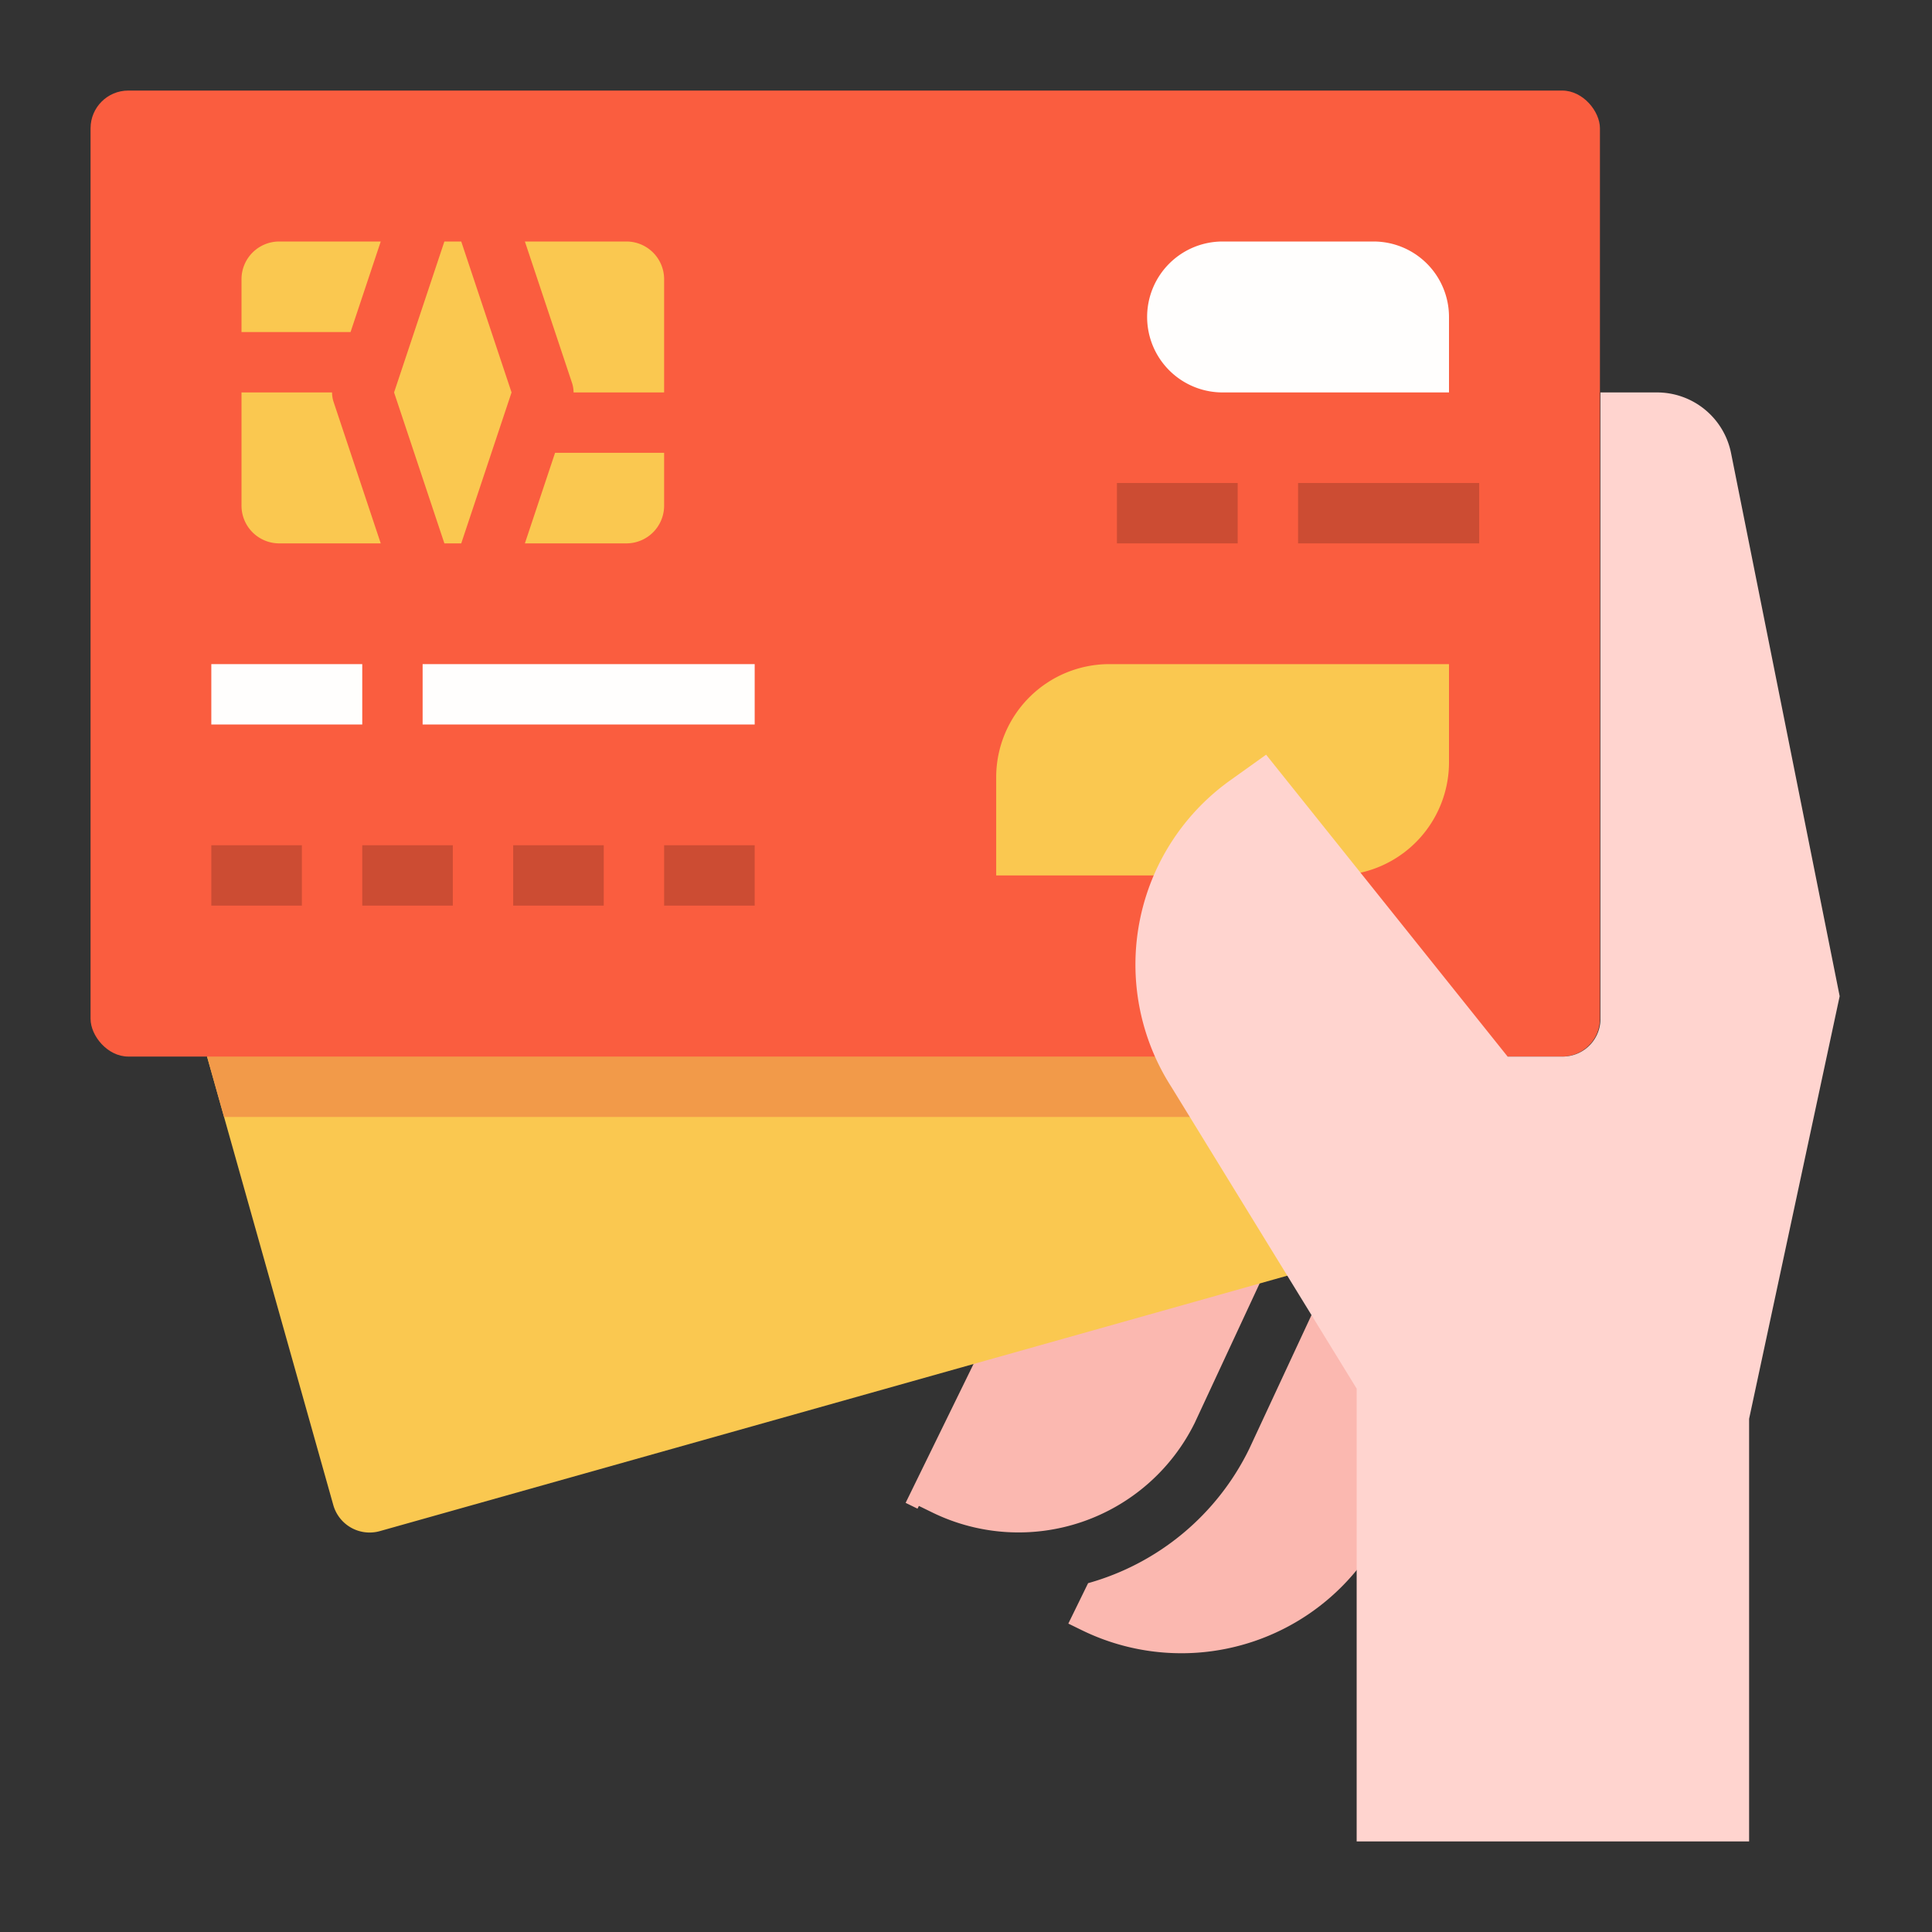
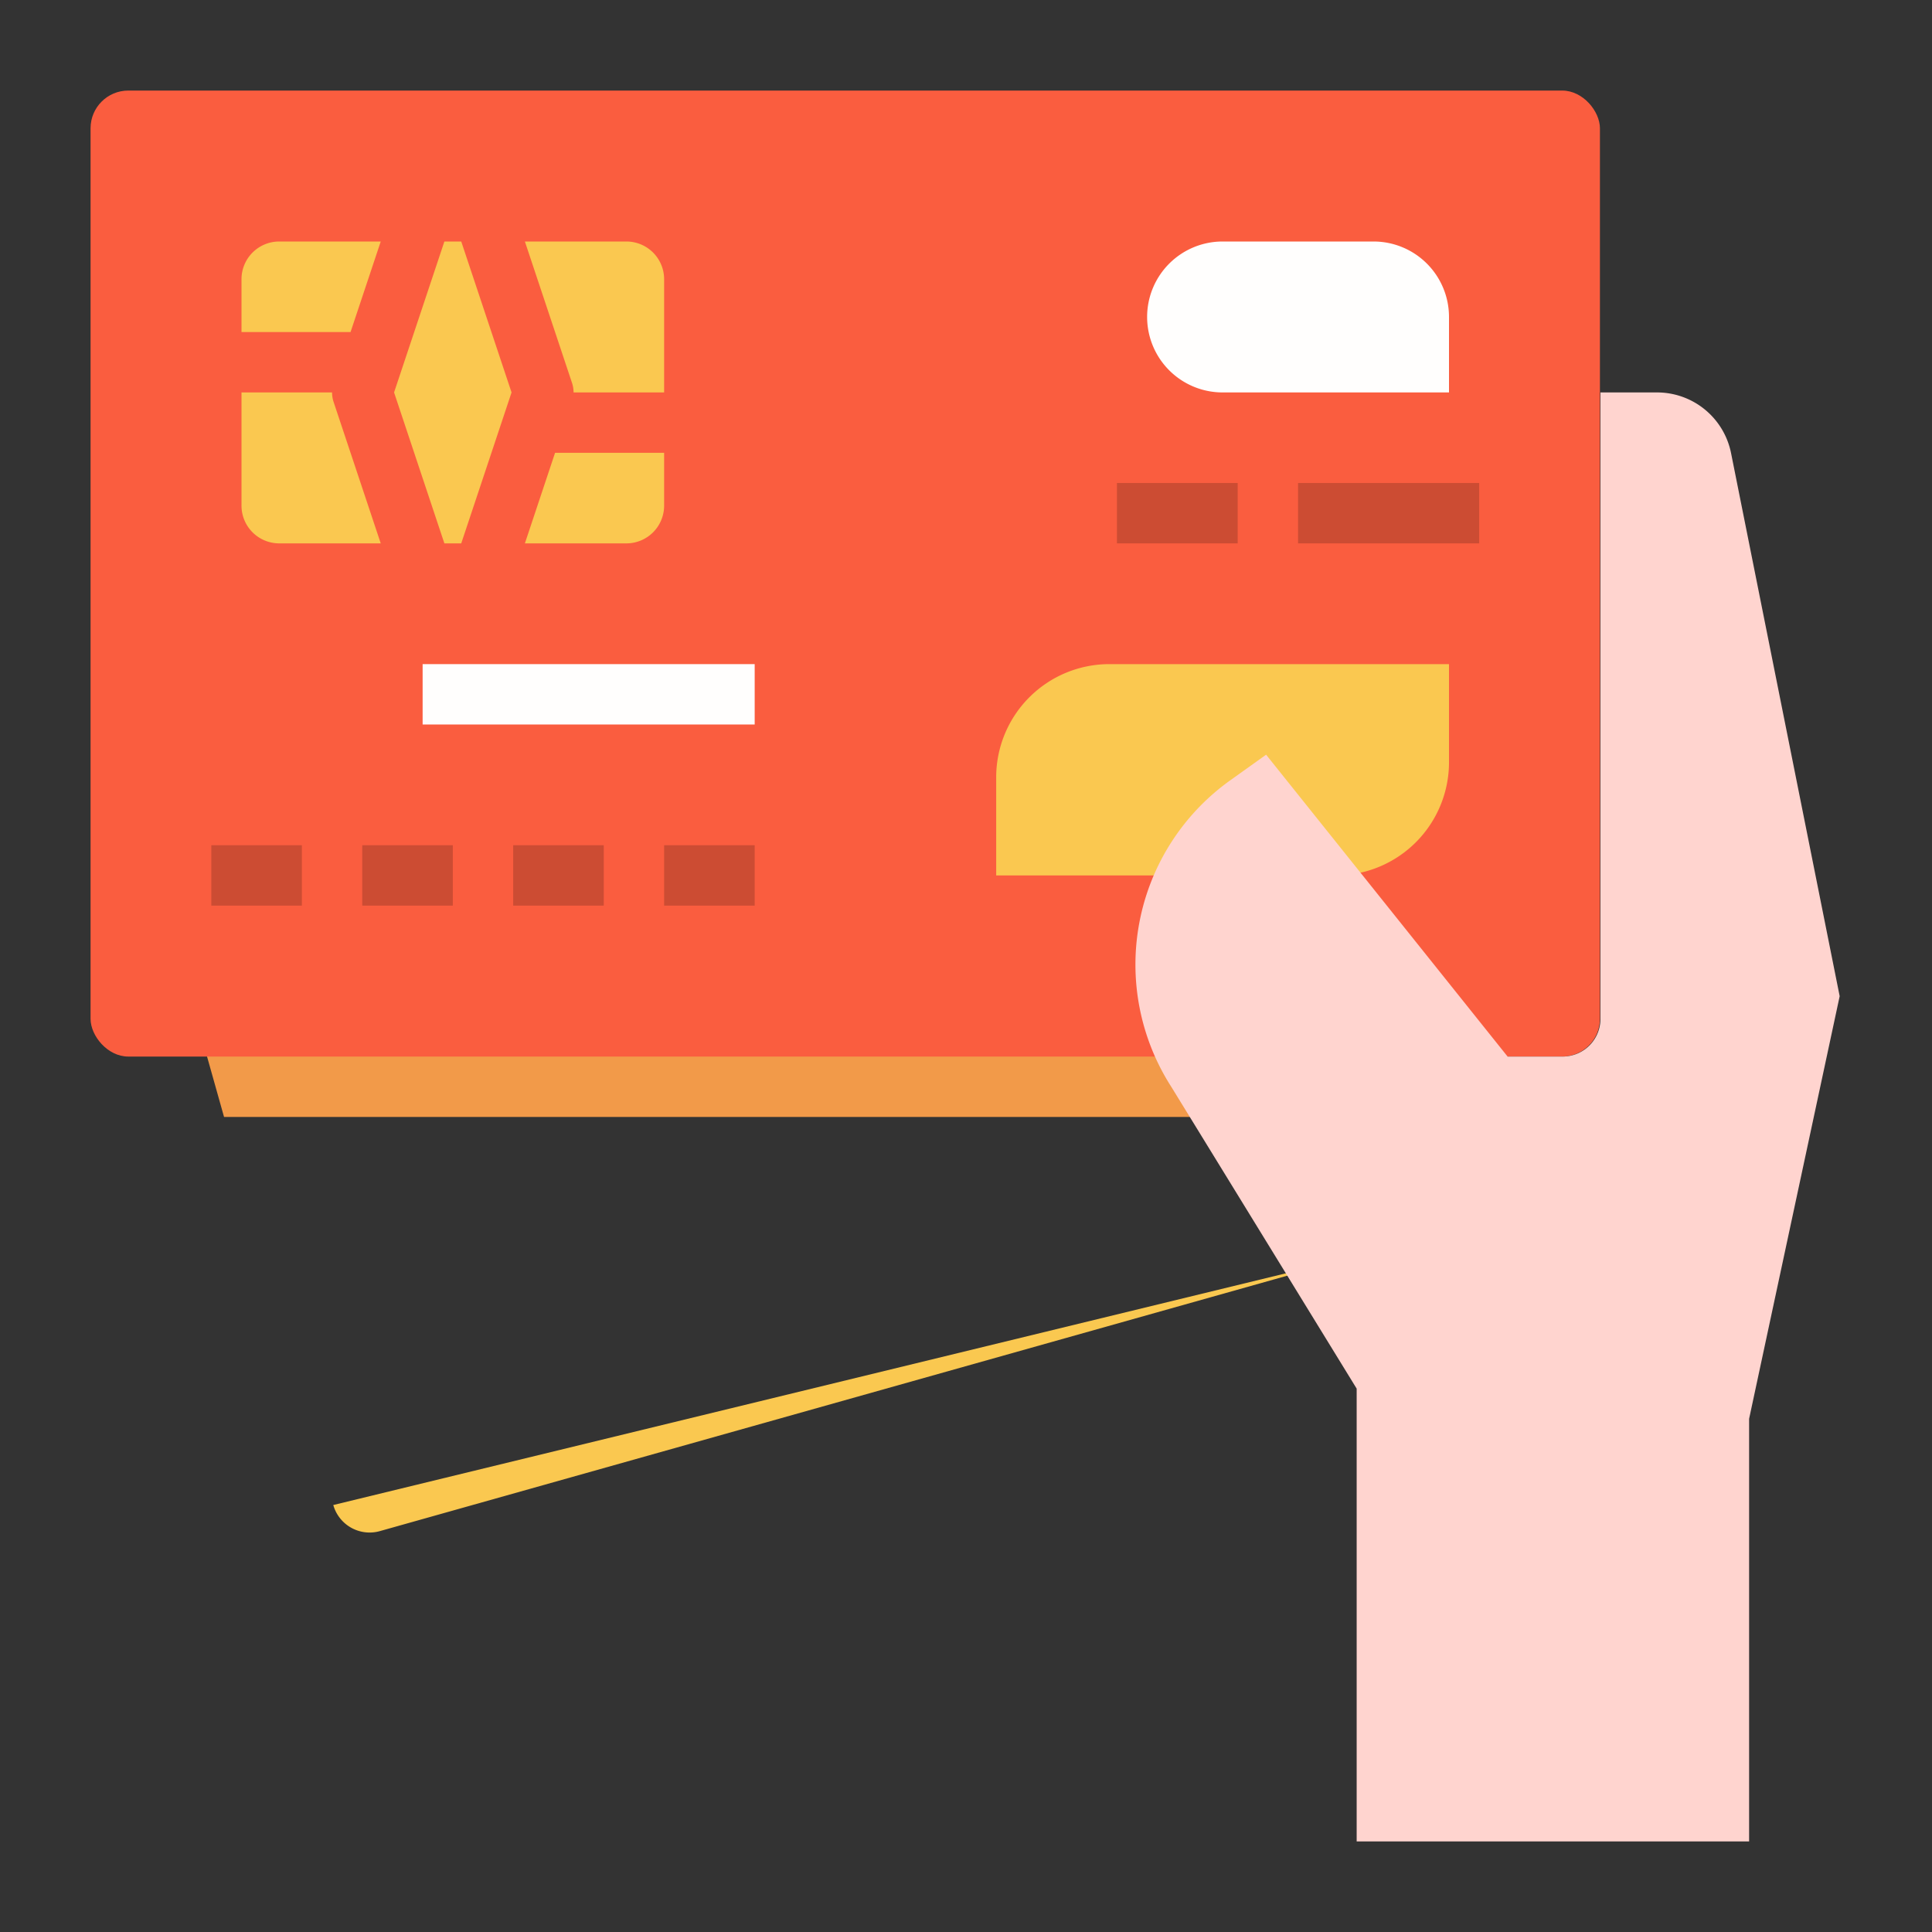
<svg xmlns="http://www.w3.org/2000/svg" height="512" viewBox="0 0 512 512" width="512">
  <rect x="0" y="0" width="512" height="512" fill="#333333" stroke="none" />
  <g id="Flat">
    <g>
-       <path d="m359.97 298.652 4.306-8.8-57.491-28.12-66.785 136.539 3.157 1.544.358-.731 3.592 1.757a52.058 52.058 0 0 0 69.527-23.8l28.113-60.419 14.506 6.75-28.147 60.492c-.021.047-.044.094-.066.14a67.852 67.852 0 0 1 -42.683 35.553l-5.238 10.711 3.593 1.757a60 60 0 0 0 80.261-27.536l40.427-82.641z" fill="#fbb8b0" />
-       <path d="m360 332.763-259.34 73a10 10 0 0 1 -12.335-6.917l-40.325-143.246 264 .4z" fill="#fac850" />
+       <path d="m360 332.763-259.34 73a10 10 0 0 1 -12.335-6.917z" fill="#fac850" />
      <path d="m312 256-264-.4 11.373 40.4h277.639z" fill="#f29a49" />
      <g>
        <rect fill="#fa5d3f" height="256" rx="10" width="400" x="24" y="24" />
        <g fill="#fac850">
          <path d="m88 104h-24v30a10 10 0 0 0 10 10h26.9l-12.49-37.47a8.021 8.021 0 0 1 -.41-2.53z" />
          <path d="m122.234 64h-4.468l-13.333 40 13.333 40h4.468l13.333-40z" />
          <path d="m100.9 64h-26.9a10 10 0 0 0 -10 10v14h28.9z" />
          <path d="m139.1 144h26.9a10 10 0 0 0 10-10v-14h-28.9z" />
          <path d="m166 64h-26.9l12.49 37.47a8.021 8.021 0 0 1 .41 2.53h24v-30a10 10 0 0 0 -10-10z" />
        </g>
        <path d="m324 64h40a20 20 0 0 1 20 20v20a0 0 0 0 1 0 0h-60a20 20 0 0 1 -20-20 20 20 0 0 1 20-20z" fill="#fffefd" />
-         <path d="m56 176h40v16h-40z" fill="#fffefd" />
        <path d="m112 176h88v16h-88z" fill="#fffefd" />
        <g fill="#cc4c33">
          <path d="m56 224h24v16h-24z" />
          <path d="m96 224h24v16h-24z" />
          <path d="m136 224h24v16h-24z" />
          <path d="m176 224h24v16h-24z" />
          <path d="m344 128h48v16h-48z" />
          <path d="m296 128h32v16h-32z" />
        </g>
      </g>
      <path d="m294 176h90a0 0 0 0 1 0 0v26a30 30 0 0 1 -30 30h-90a0 0 0 0 1 0 0v-26a30 30 0 0 1 30-30z" fill="#fac850" />
      <path d="m359.531 488v-120l-49.1-79.939a60 60 0 0 1 15.6-81.27l9.5-6.791 64 80h14.605a10 10 0 0 0 10-10v-166h15a20 20 0 0 1 19.611 16.078l28.784 143.922-24 112v112z" fill="#ffd4cf" />
    </g>
  </g>
</svg>